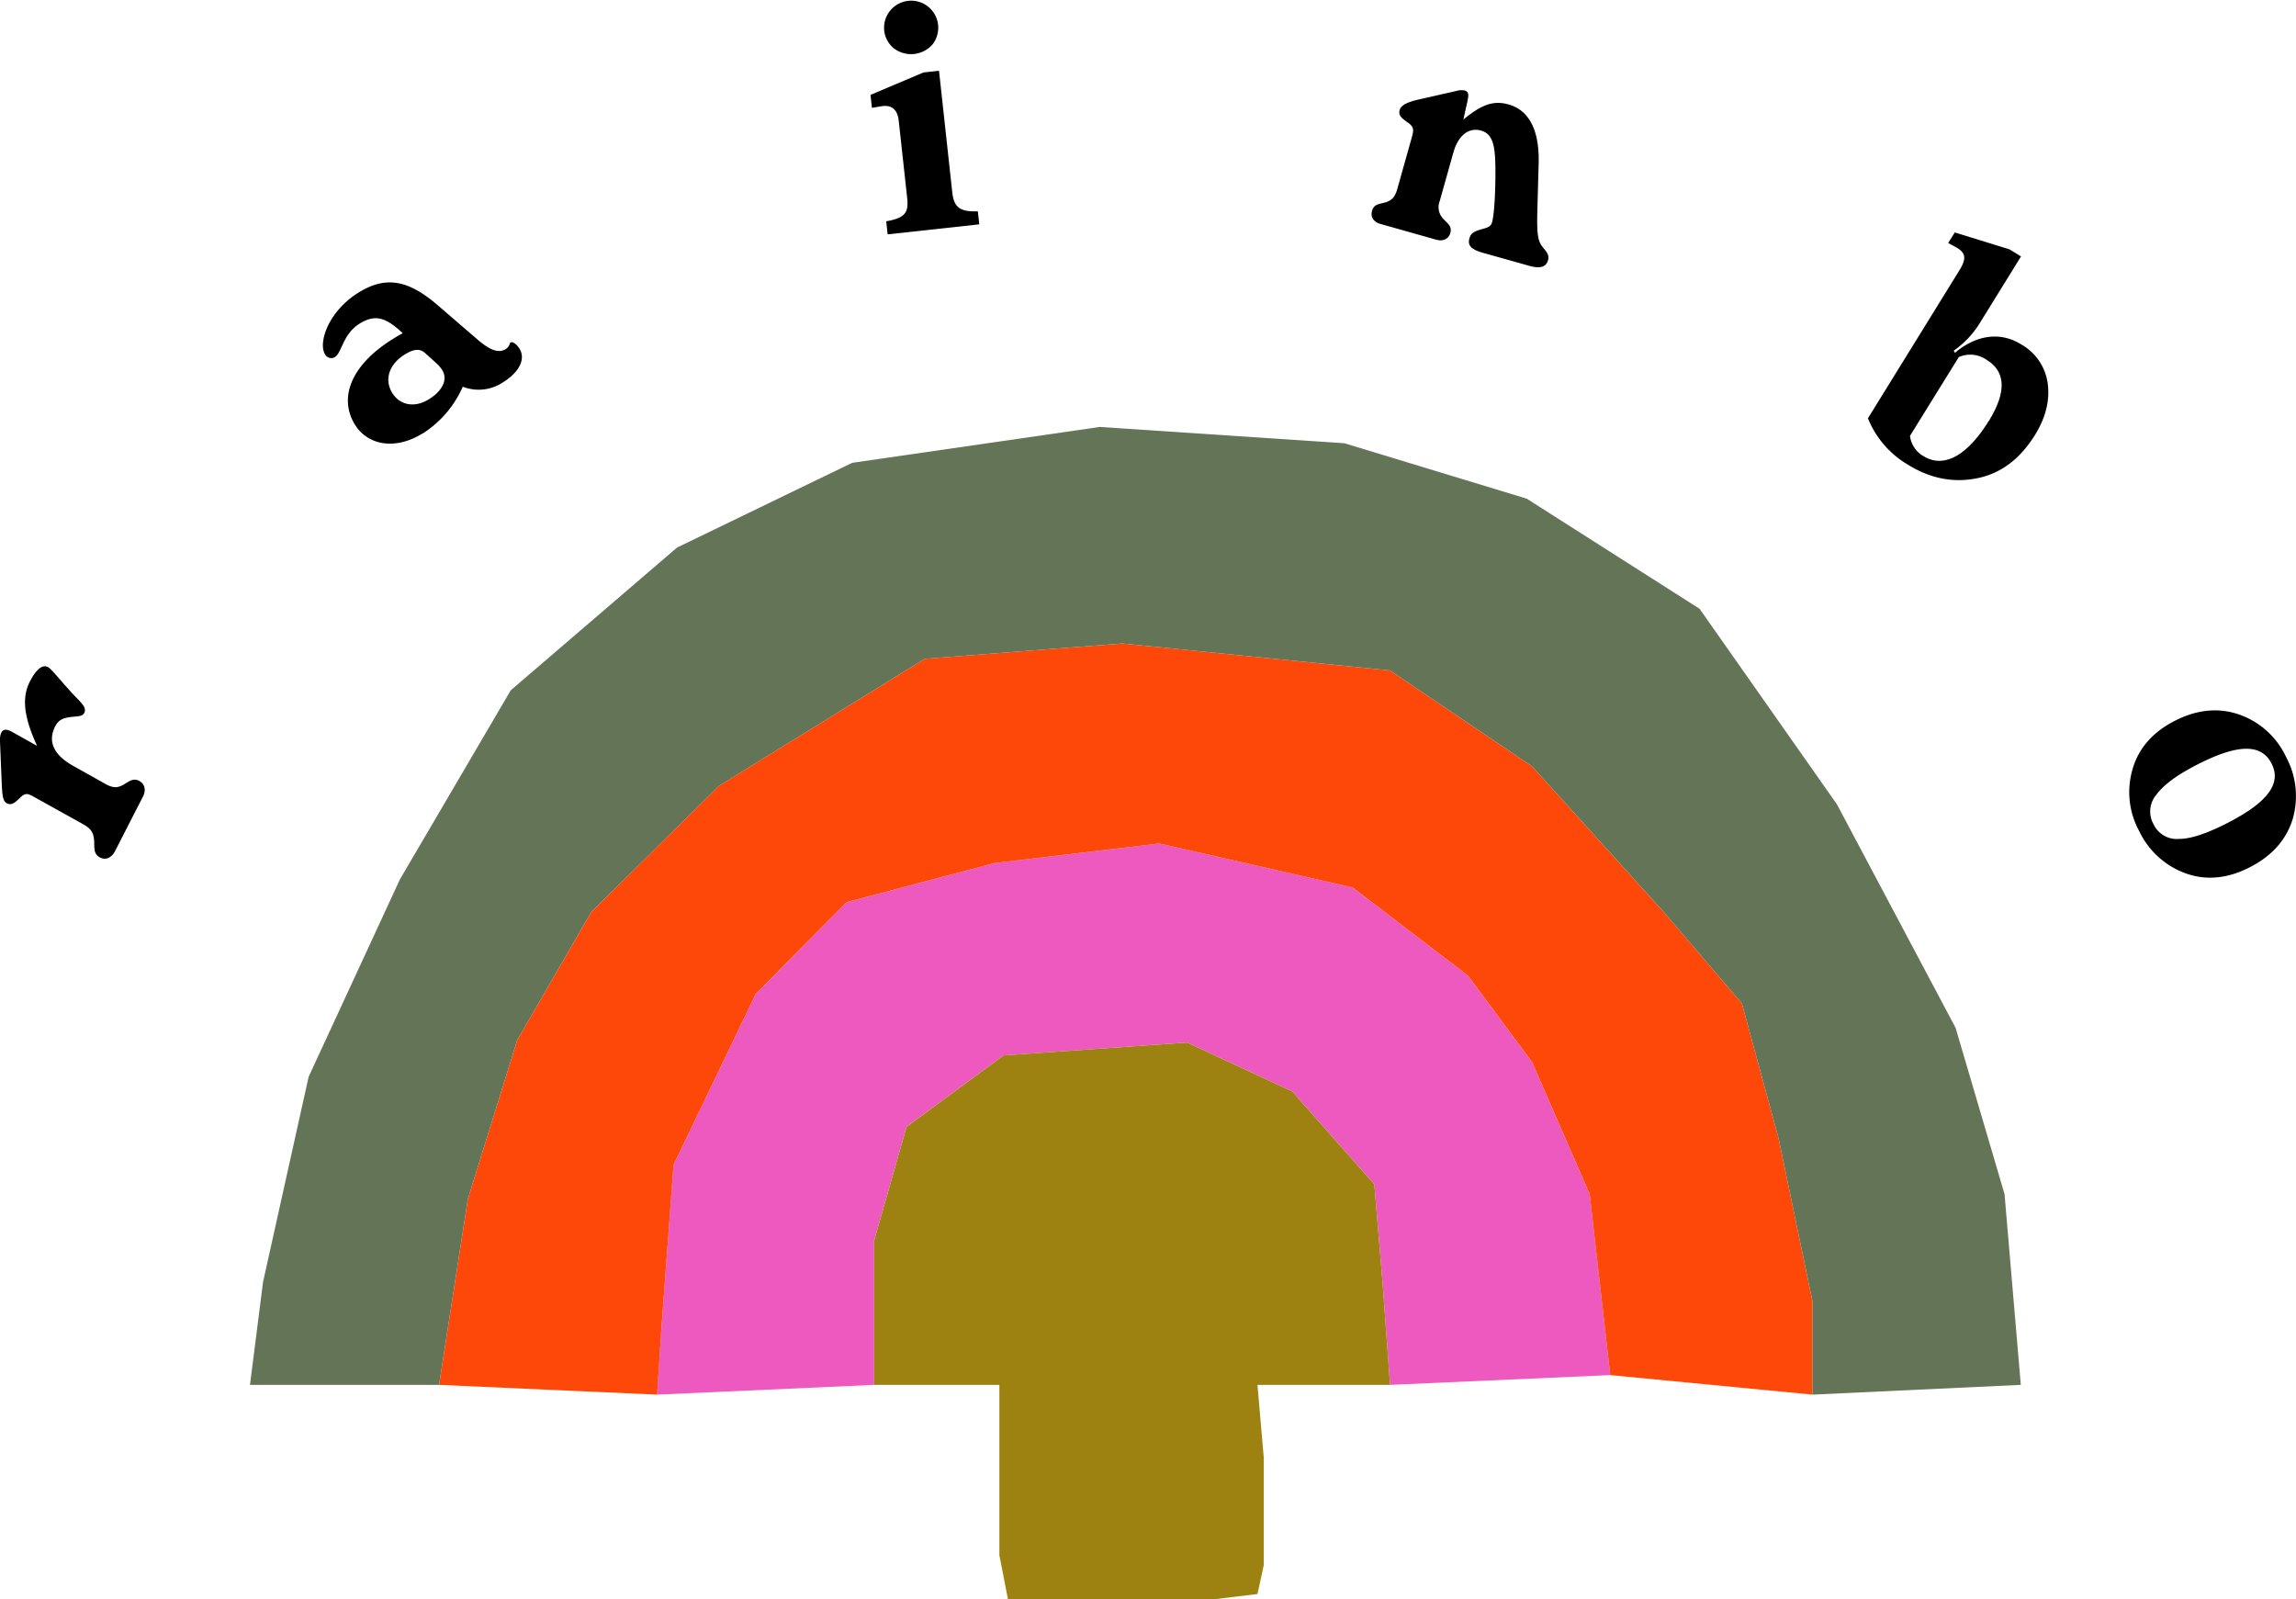
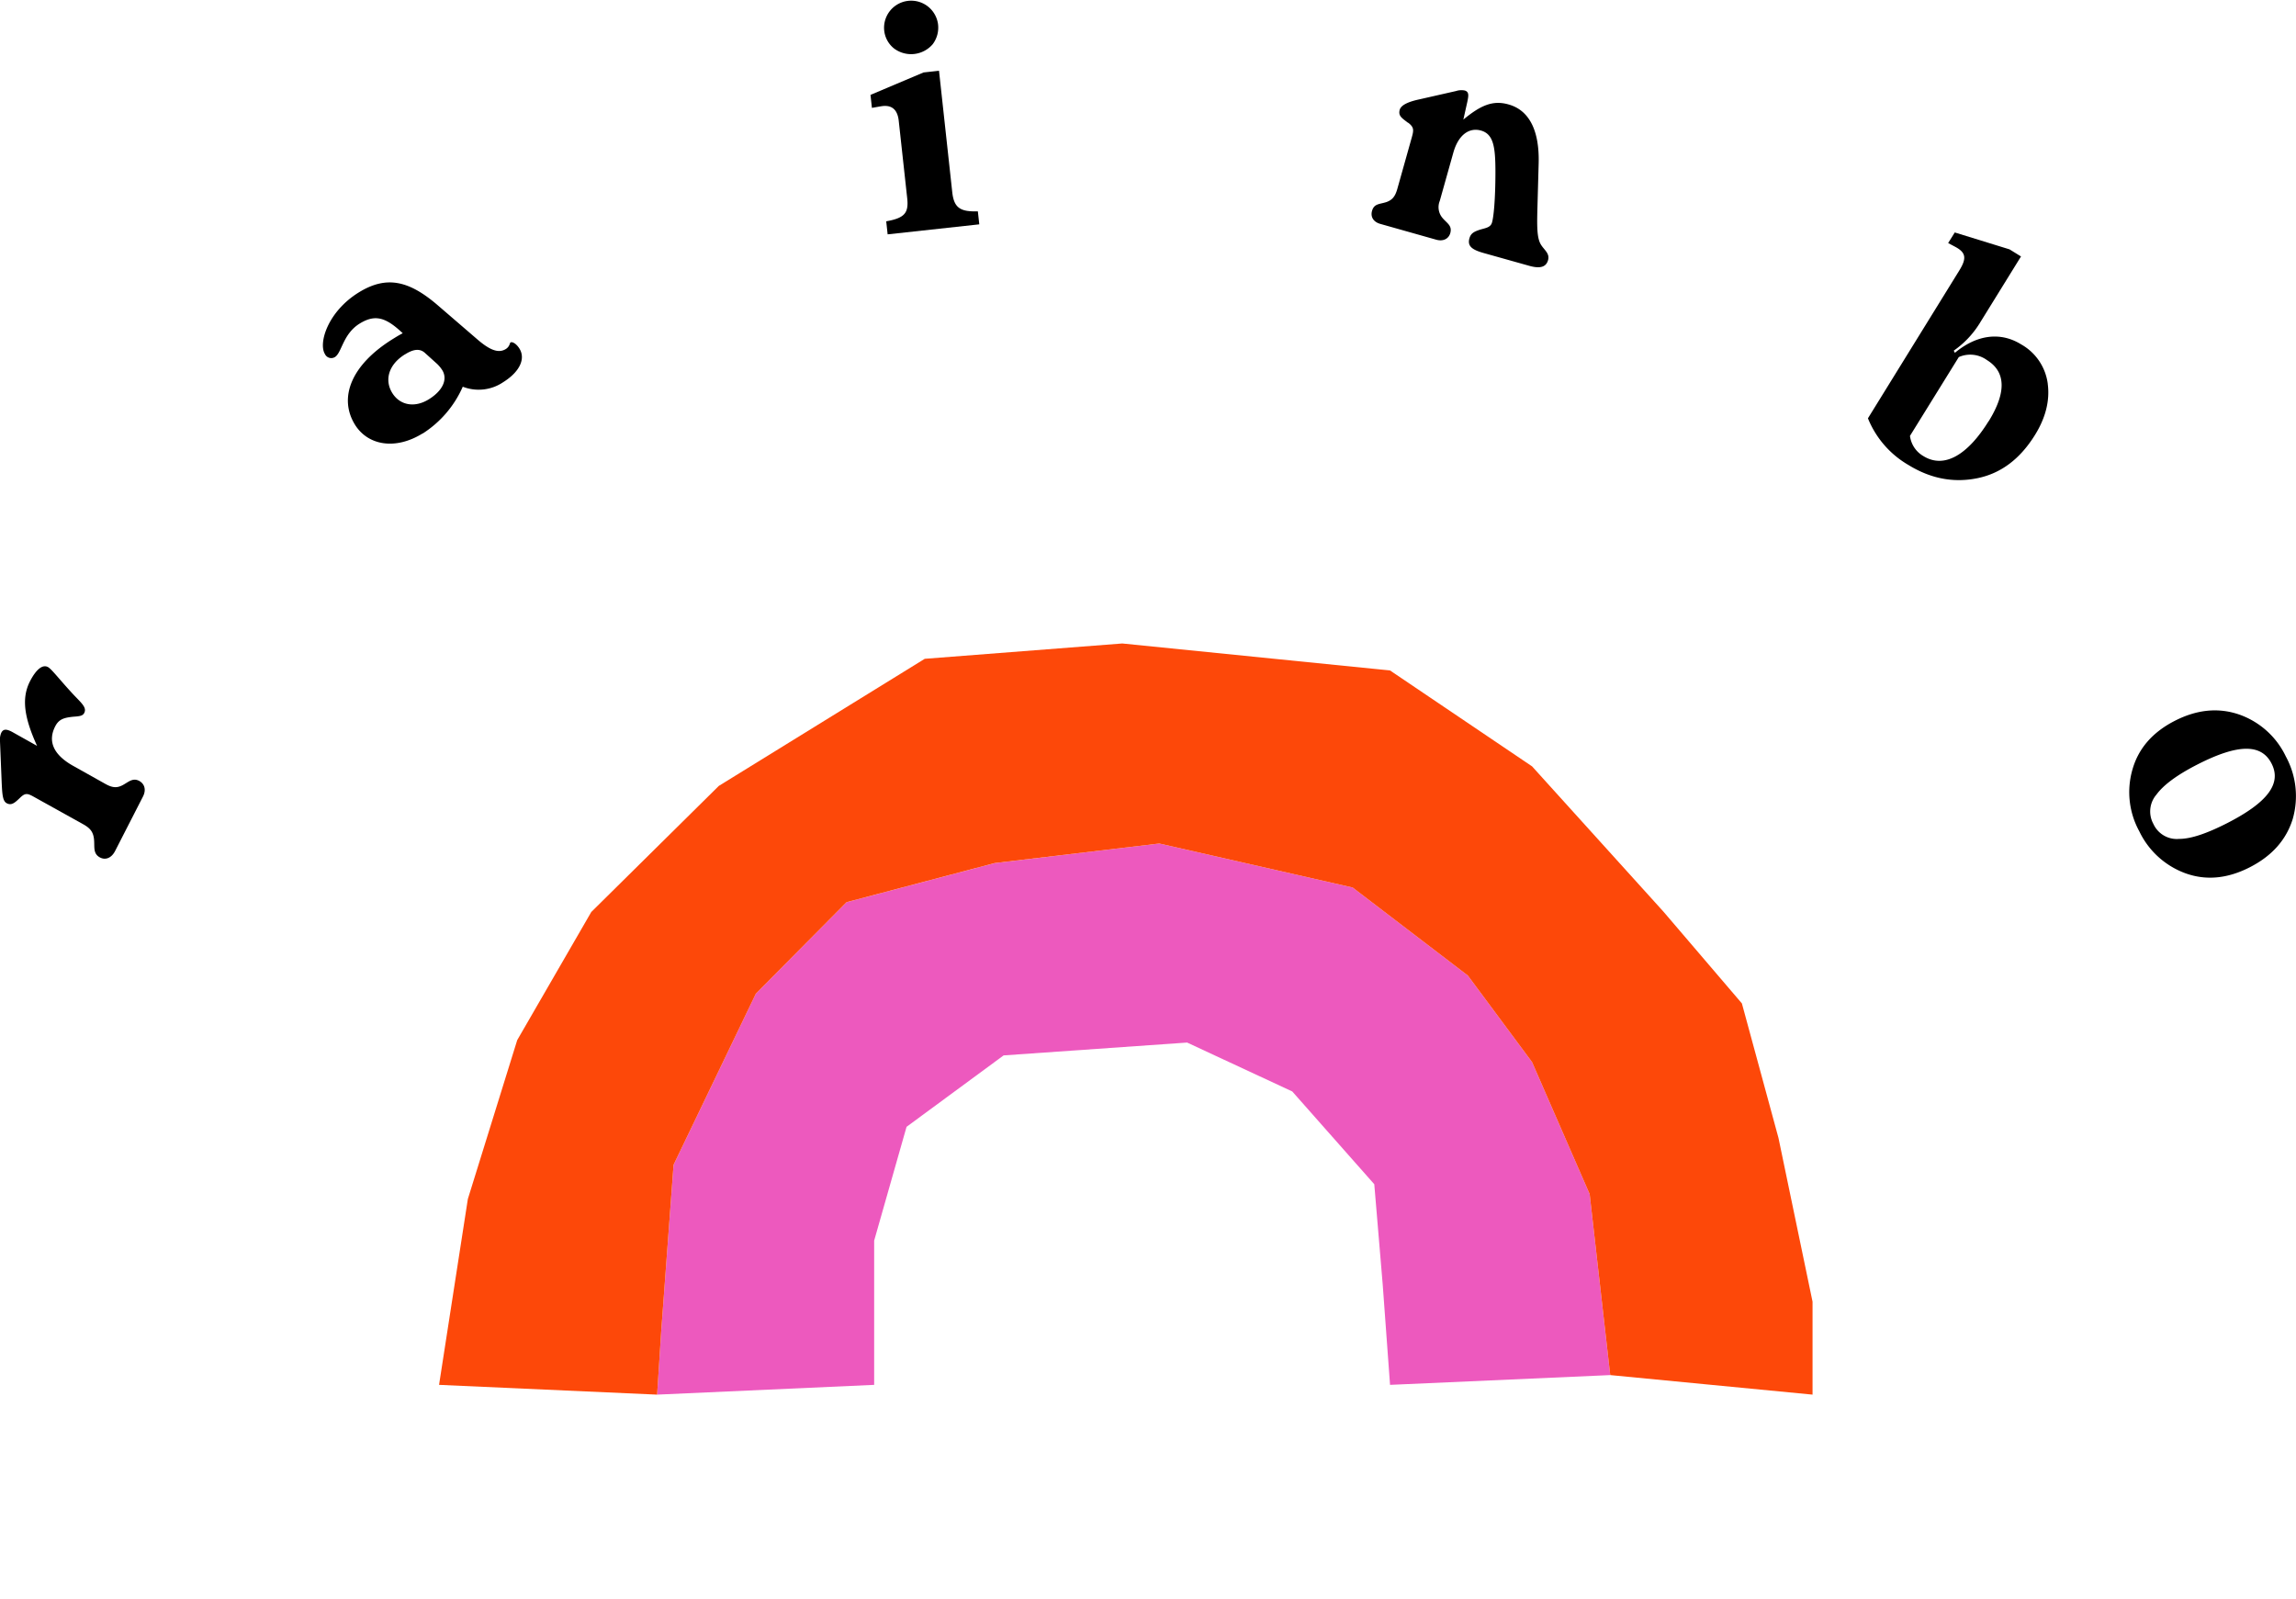
<svg xmlns="http://www.w3.org/2000/svg" viewBox="0 0 582.77 405.94">
  <defs>
    <style>.cls-1{fill:#ed59be;}.cls-2{fill:#fd4809;}.cls-3{fill:#647457;}.cls-4{fill:#9d8212;}</style>
  </defs>
  <g id="Layer_2" data-name="Layer 2">
    <g id="Layer_1-2" data-name="Layer 1">
      <path d="M543,211a20.66,20.66,0,0,1-1.7-15.83c1.55-5.32,5.15-9.38,10.71-12.22s11-3.43,16.33-1.6A20.68,20.68,0,0,1,580.19,192a21,21,0,0,1,1.74,15.89c-1.65,5.29-5.26,9.35-10.89,12.23s-11,3.39-16.15,1.59A20.94,20.94,0,0,1,543,211m3.59-1.84a6.53,6.53,0,0,0,6.54,3.76c3,0,7-1.37,12.17-4,10.2-5.22,13.87-10,11.28-15.1s-8.53-5.05-18.88.24c-5.14,2.63-8.55,5.17-10.33,7.59a6.56,6.56,0,0,0-.78,7.5" />
      <path d="M519.76,97.45c.56,4.27-.56,8.61-3.22,12.91-3.77,6.09-8.61,9.77-14.59,11s-11.82.19-17.58-3.36a24.09,24.09,0,0,1-10.25-11.83l23.19-37.52c1.8-2.91,1.69-4.35-.5-5.7-.46-.28-1.23-.67-2.33-1.26L496.16,59l13.9,4.29,2.91,1.8L502.33,82.29A23.64,23.64,0,0,1,495.9,89l.29.55c5.48-4.57,11.5-5.43,16.79-2.16a13.46,13.46,0,0,1,6.78,10m-15,9.54c4.54-7.35,4.38-12.57-.45-15.55a7.21,7.21,0,0,0-7.13-.75l-12.39,20a6.89,6.89,0,0,0,3.41,5.13c5.36,3.31,11.32-.41,16.56-8.88" />
      <path d="M357.39,31.17c-1.48-1.16-2.56-1.71-2.11-3.31.32-1.14,2-2,4.93-2.63l9.38-2.13a4.32,4.32,0,0,1,2.18-.13c1.14.33,1,1.28.66,2.9l-1,4.48c4.38-3.61,7.47-5,11.51-3.83,5.17,1.46,7.84,6.56,7.6,15l-.25,9.05c-.15,5.79-.35,9.43.75,11.38.82,1.46,2.38,2.31,1.89,4.07s-2,2.22-4.76,1.45l-11.65-3.27c-2.89-.82-4.11-1.74-3.55-3.71.32-1.15,1-1.61,2.3-2.07,1.55-.55,3-.54,3.42-1.91s.87-5.75.88-12.81c0-6.41-.48-9.67-3.68-10.57-3-.83-5.73,1.1-7,5.59L365.44,51a4.22,4.22,0,0,0,.68,4.3c1.17,1.4,2.5,1.93,2,3.84-.43,1.52-1.85,2.19-3.6,1.69l-14.16-4c-1.75-.49-2.54-1.78-2.11-3.3.53-1.9,1.95-1.67,3.67-2.25,1.55-.55,2.23-1.51,2.75-3.34l3.68-13.09c.53-1.9.55-2.56-.93-3.71" />
      <path d="M248.56,56.94,225.3,59.48l-.36-3.31c4.6-.82,5.74-2.06,5.33-5.83l-2.15-19.65c-.29-2.75-1.63-4-4-3.78-.55.06-1.48.24-2.81.47l-.36-3.3,13.46-5.69,3.93-.43,3.36,30.82c.44,4,2.06,5,6.5,4.86ZM226.91,12.29a6.71,6.71,0,0,1-2.5-4.74,6.88,6.88,0,0,1,13.67-1.49,7,7,0,0,1-1.34,5.16,7.22,7.22,0,0,1-9.83,1.07" />
      <path d="M107.28,110c-7,4.34-13.93,3-17.17-2.19-4.25-6.85-1-15.22,9.65-21.8.74-.46,1.61-1,2.46-1.43-4.28-4.05-7-4.9-11-2.41C87,84.84,86.76,89.55,85,90.63a1.77,1.77,0,0,1-2.52-.76c-1.71-2.76.69-10.75,8.55-15.63,7.06-4.37,12.79-3.08,20.23,3.37L121,86c3.24,2.83,5.49,3.76,7.38,2.59,1-.62,1-1.54,1.19-1.67.4-.25,1.44.22,2.28,1.57,1.58,2.55.11,5.88-4.19,8.55a11.09,11.09,0,0,1-10.2,1.11,26.93,26.93,0,0,1-10.2,11.9m-4.47-20.11c-4.17,2.58-5.26,6.52-3.22,9.81,1.91,3.09,5.64,3.85,9.27,1.6s4.82-5.13,3.41-7.41A9,9,0,0,0,111,92.41l-3.17-2.86c-1.23-1.1-2.82-1-5,.38" />
      <path d="M.36,185.92c.53-1,1.45-.89,3,0l6.05,3.39c-3.19-7-4.06-12-1.79-16.41,1.59-3.08,3.23-4.33,4.57-3.58.92.51,2.74,2.95,6.17,6.67,2.15,2.33,3.8,3.54,3,5-.38.73-1.24.81-2.74.92-2.29.23-3.66.59-4.6,2.43-1.93,3.74-.53,7.17,4.47,10l8.23,4.61c1.69.95,2.86,1.13,4.35.36s2.59-2,4.28-1.1c1.41.79,1.79,2.33.92,4L29.21,216c-.95,1.83-2.5,2.38-3.91,1.59-1.75-1-1.24-2.68-1.44-4.58s-1-2.83-2.75-3.81l-12.59-7c-1.62-.91-2.16-.93-3.41.26s-2.16,2.1-3.43,1.39c-1-.55-1.11-2.23-1.25-5.14L0,188.18a4.45,4.45,0,0,1,.35-2.26" />
      <polygon class="cls-1" points="403.49 303.08 388.87 269.57 372.57 247.6 343.33 225.26 294.25 214.09 252.48 219.06 214.88 228.99 191.85 252.19 170.96 295.64 167.83 337.83 166.79 353.97 221.88 351.49 221.88 334.73 221.88 314.88 230.1 286 254.74 267.87 301.31 264.61 328 277.02 348.82 300.57 350.96 326.04 352.82 351.49 408.71 349.01 403.49 303.08" />
      <polygon class="cls-2" points="442.13 254.69 442.13 254.68 422.29 231.47 422.24 231.41 388.87 194.51 352.82 170.17 284.85 163.32 234.72 167.21 182.45 199.47 150.08 231.47 131.28 263.99 118.75 304.32 115.29 326.64 111.44 351.49 166.79 353.97 167.83 337.84 170.96 295.64 191.85 252.2 214.88 228.98 252.48 219.05 294.25 214.09 343.33 225.26 372.57 247.6 388.87 269.57 403.49 303.08 408.71 349.01 460.06 353.97 460.06 330.39 460.06 330.38 451.41 288.81 442.13 254.69" />
-       <polygon class="cls-3" points="512.92 351.49 508.79 303.08 496.37 260.88 466.26 204.16 431.38 154.51 387.52 126.57 341.24 112.5 279.18 108.36 216.29 117.47 171.84 138.98 129.64 175.2 101.51 223.19 78.34 273.3 66.76 325.42 63.45 351.49 111.44 351.49 115.29 326.64 118.75 304.33 131.28 263.99 150.08 231.47 182.45 199.48 234.72 167.21 284.85 163.32 352.82 170.17 388.87 194.51 422.24 231.41 422.29 231.47 442.13 254.68 442.13 254.69 451.41 288.81 460.06 330.38 460.06 330.39 460.06 353.97 512.92 351.49" />
-       <polygon class="cls-4" points="254.74 267.87 230.1 286.01 221.88 314.88 221.88 334.73 221.88 351.49 221.87 351.49 221.87 351.49 253.66 351.49 253.66 374.93 253.66 394.74 255.85 405.94 286.42 405.94 307.88 405.94 319.17 404.58 320.77 397.25 320.77 370 319.17 351.49 352.82 351.49 351.1 328.06 350.96 326.04 348.82 300.58 328 277.02 301.31 264.61 254.74 267.87" />
    </g>
  </g>
</svg>